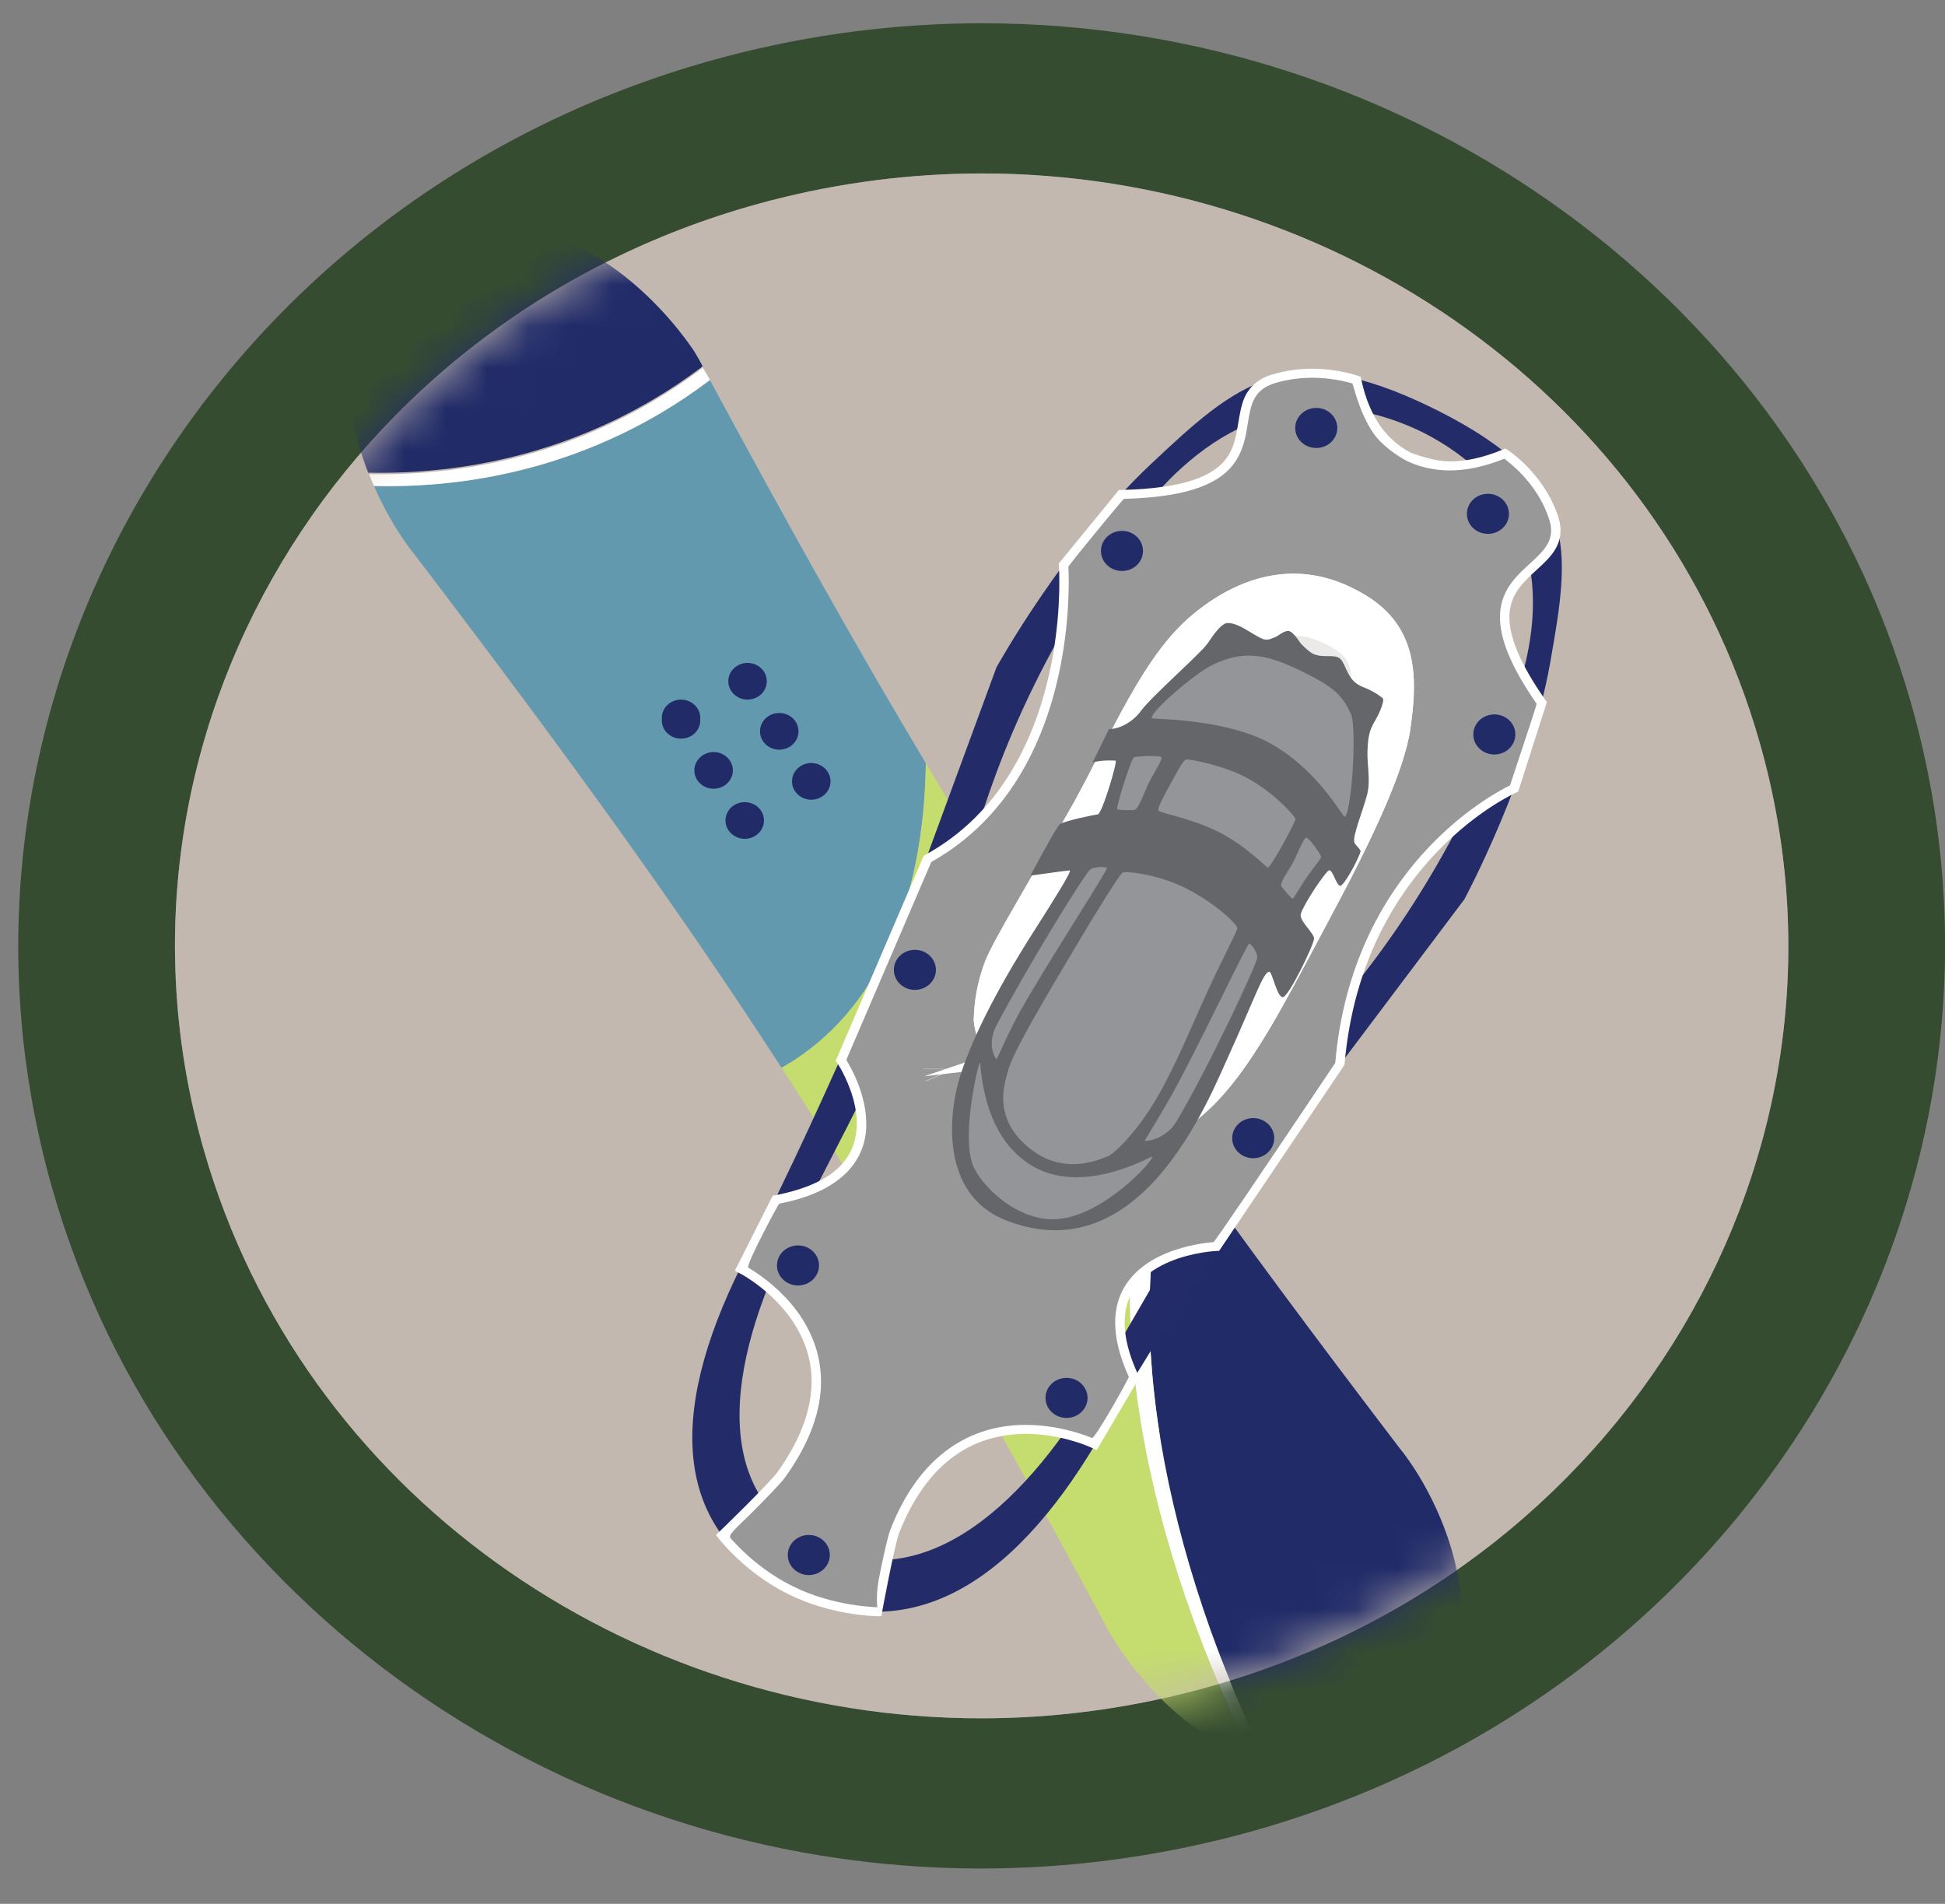
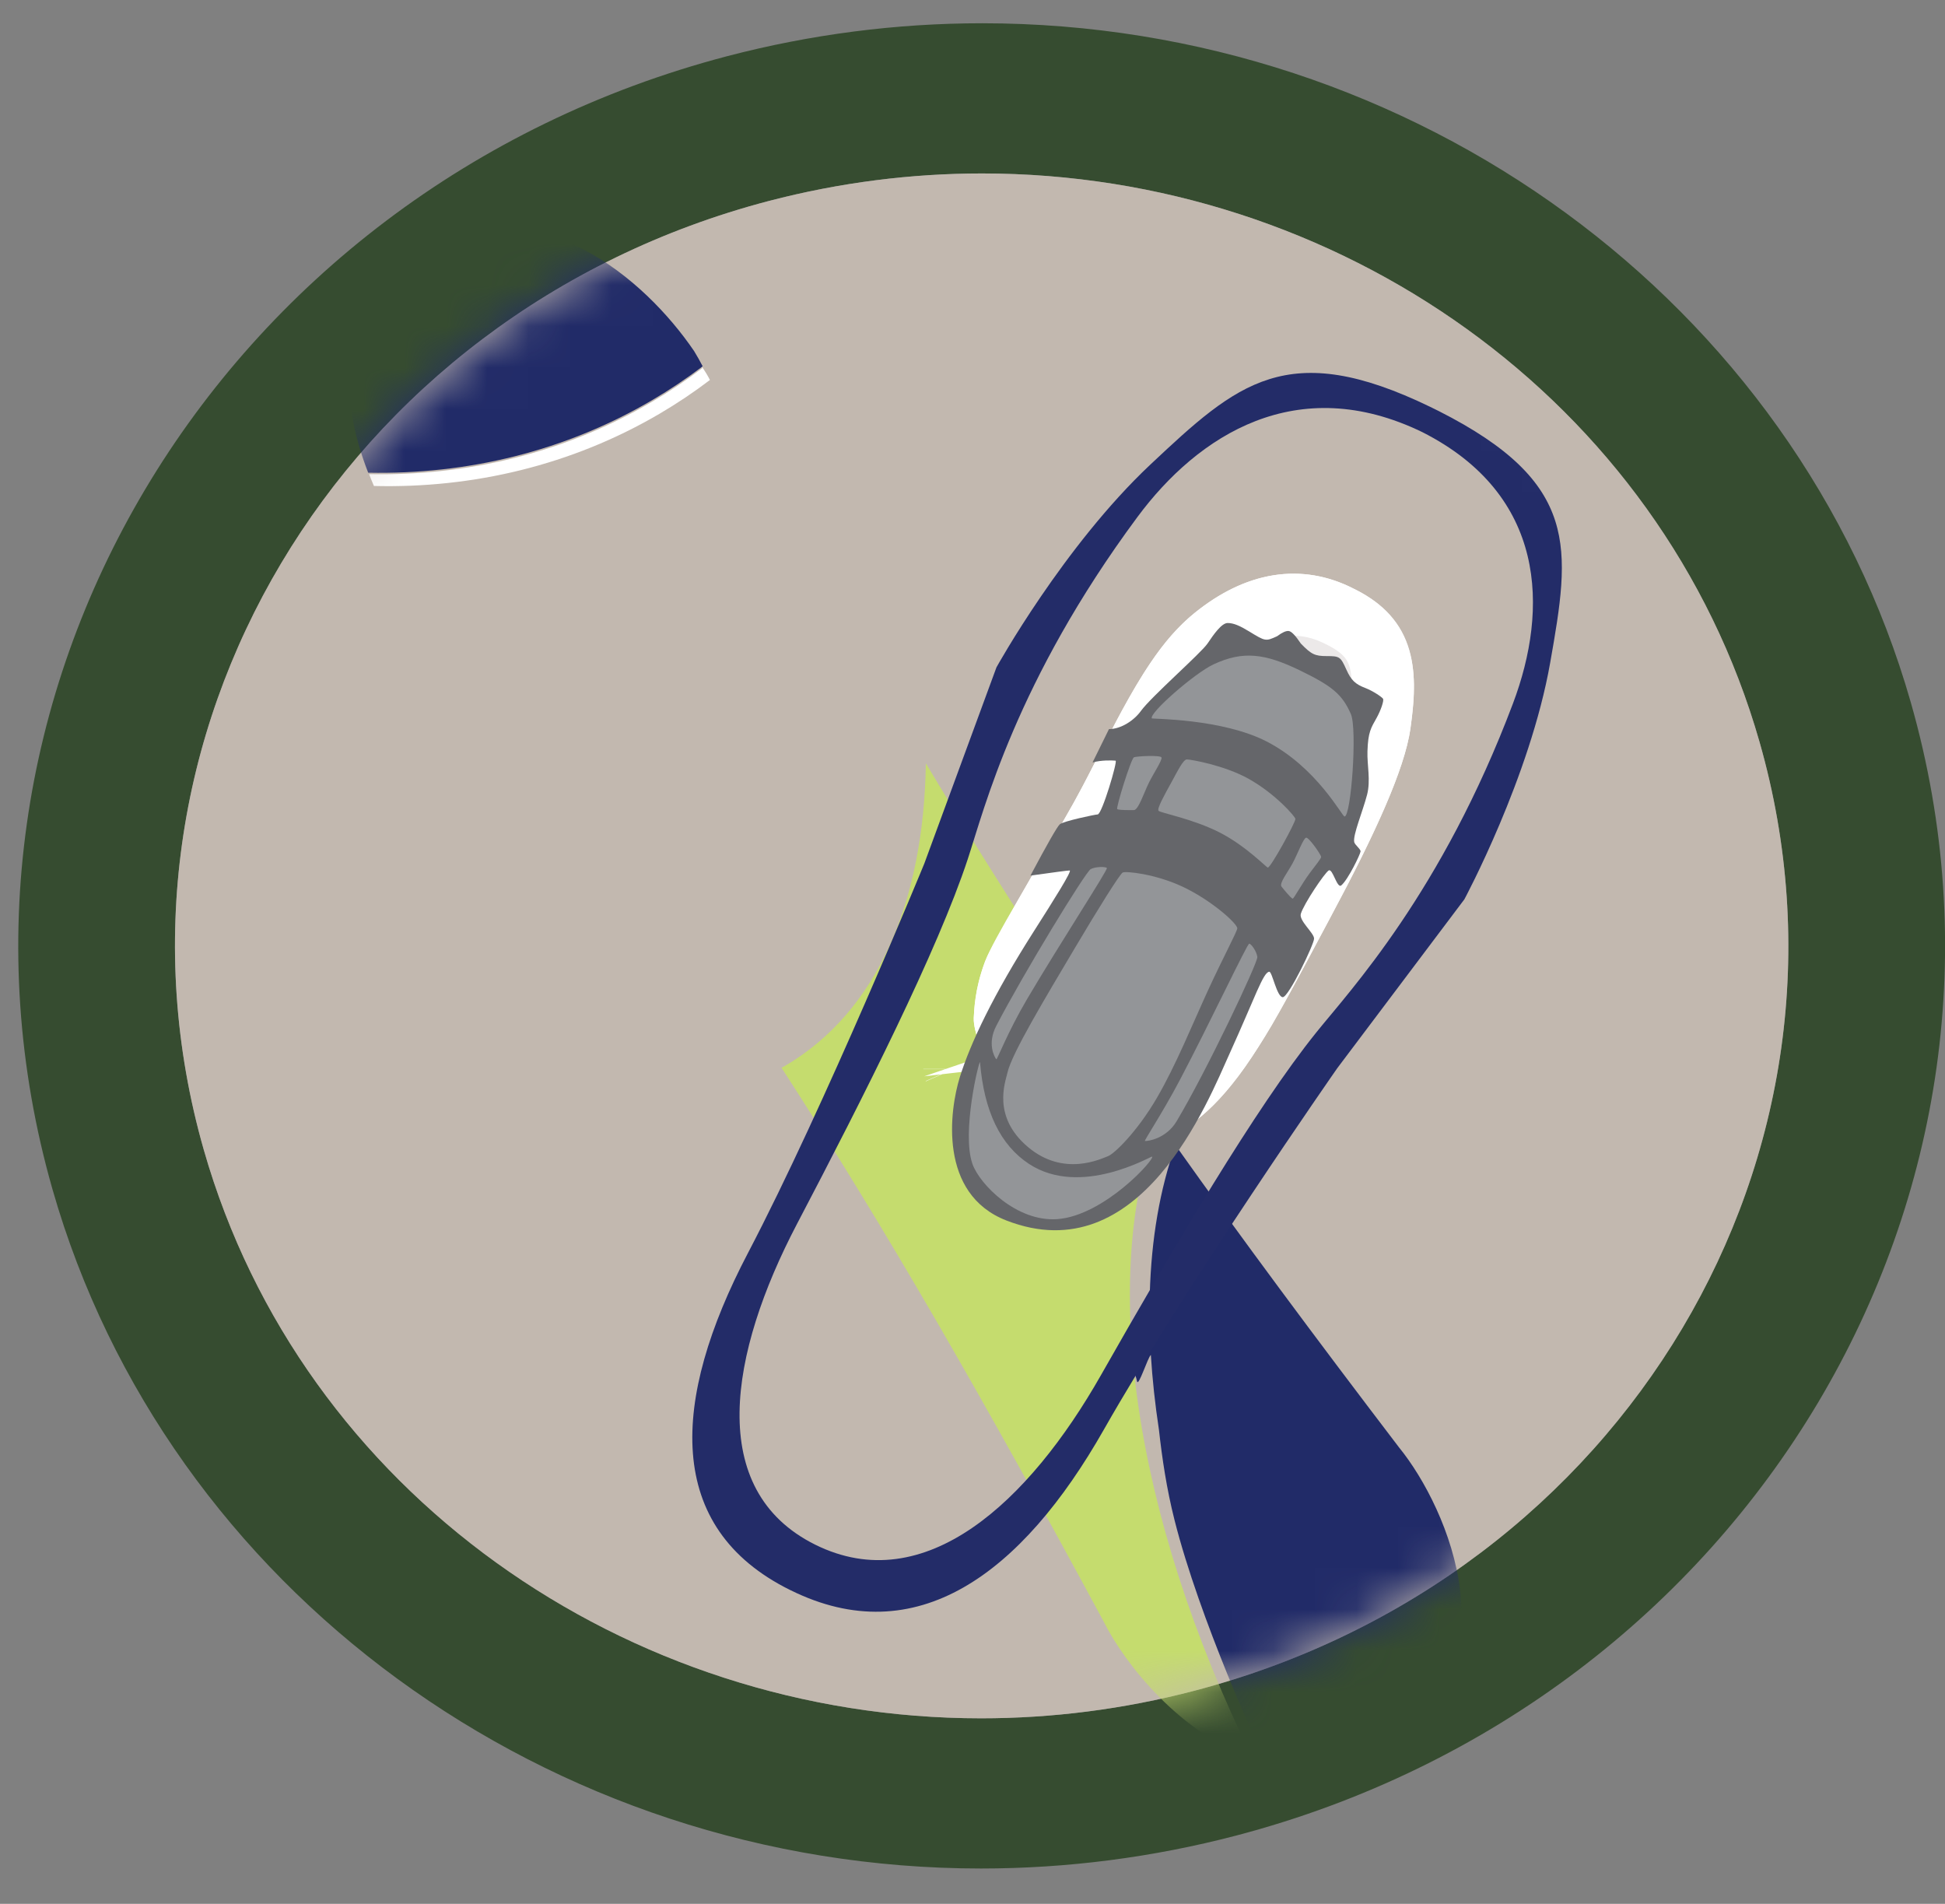
<svg xmlns="http://www.w3.org/2000/svg" xmlns:xlink="http://www.w3.org/1999/xlink" width="47px" height="46px" viewBox="0 0 47 46" version="1.1">
  <rect x="0" y="0" width="47" height="46" fill="#808080" stroke="none" />
  <title>3 Scout/_Media/PAB/Icons/Colour/Winter Fitness</title>
  <desc>Created with Sketch.</desc>
  <defs>
    <path d="M42.246,17.545 C45.088,27.485 38.976,37.747 28.596,40.468 C26.874,40.92 25.141,41.136 23.437,41.136 C14.874,41.136 7.024,35.69 4.652,27.399 C1.812,17.461 7.923,7.199 18.302,4.476 C20.024,4.026 21.757,3.81 23.459,3.81 C32.023,3.81 39.874,9.256 42.246,17.545 Z" id="path-1" />
  </defs>
  <g id="Media-Export" stroke="none" stroke-width="1" fill="none" fill-rule="evenodd">
    <g id="PAB" transform="translate(-807, -1022)">
      <g id="Scout-Colour" transform="translate(2.848, 1022)">
        <g id="Scout/PAB/Colour/Winter-Fitness" transform="translate(804.424, 0.381)">
          <g id="Scout/PAB/Bits/Colour/Border" transform="translate(-0, 0)" fill="#364C30" fill-rule="nonzero">
            <path d="M23.461,0.181 C33.91,0.181 43.138,6.929 45.901,16.588 C49.29,28.439 41.976,40.723 29.596,43.97 C27.583,44.497 25.51,44.765 23.437,44.765 C12.988,44.765 3.76,38.018 0.997,28.357 C-2.39,16.506 4.924,4.222 17.302,0.976 C19.317,0.449 21.388,0.181 23.461,0.181 Z M23.459,3.81 C21.757,3.81 20.024,4.026 18.302,4.476 C7.923,7.199 1.812,17.461 4.652,27.399 C7.024,35.69 14.874,41.136 23.437,41.136 C25.141,41.136 26.874,40.92 28.596,40.468 C38.976,37.747 45.088,27.485 42.246,17.545 C39.874,9.256 32.023,3.81 23.459,3.81 Z" id="Border" />
          </g>
          <mask id="mask-2" fill="white">
            <use xlink:href="#path-1" />
          </mask>
          <use id="Scout-Mask" fill="#C2B8AF" fill-rule="evenodd" xlink:href="#path-1" />
          <g id="Icons/PAB/Colour/Winter-Sports" mask="url(#mask-2)">
            <g transform="translate(7.961, 5.155)">
              <g id="Ski" stroke-width="1" fill="none" fill-rule="evenodd" transform="translate(0, -0.28)">
-                 <path d="M7.706,4.74 C5.579,5.987 3.194,6.546 0.803,6.485 C1.101,7.169 1.471,7.759 1.803,8.166 C5.5,13.017 8.183,16.728 10.652,20.542 L10.735,20.496 C12.97,19.186 14.088,16.537 14.141,13.187 C12.521,10.484 10.869,7.537 8.947,3.974 L8.922,3.926 C8.538,4.217 8.133,4.489 7.706,4.74" id="Ski-Mid" fill="#6299AF" fill-rule="nonzero" />
                <path d="M19.759,21.829 C17.706,18.909 15.943,16.198 14.14,13.187 C14.089,16.538 12.97,19.186 10.736,20.498 L10.652,20.542 C13.178,24.444 15.485,28.455 18.429,33.909 C18.968,34.989 20.316,36.645 22.036,37.231 C19.138,31.326 18.331,25.571 19.759,21.829" id="curve-l" fill="#C5DC6E" fill-rule="nonzero" />
                <path d="M20.173,22.415 C21.749,24.637 23.501,26.997 25.575,29.717 C26.785,31.202 28.397,35.047 25.275,36.878 C24.248,37.48 23.255,37.555 22.353,37.324 C22.188,36.979 20.759,33.888 20.148,31.468 C19.956,30.707 19.849,29.98 19.772,29.288 C19.678,28.67 19.613,28.067 19.577,27.481 C19.505,27.535 19.274,28.271 19.243,28.117 C19.2,27.908 19.119,27.845 19.054,27.691 C18.979,27.513 18.927,27.252 18.995,27.095 C19.164,26.704 19.433,26.33 19.551,26.009 C19.587,24.684 19.794,23.472 20.173,22.415 Z M2.001,0.815 C4.741,-0.792 7.358,1.489 8.54,3.227 C8.618,3.355 8.687,3.478 8.747,3.595 C8.362,3.887 7.954,4.161 7.526,4.412 C5.411,5.654 3.043,6.213 0.664,6.165 C-0.035,4.38 -0.182,2.096 2.001,0.815 Z" id="Ski-BG" fill="#212B68" fill-rule="nonzero" />
-                 <path d="M20.173,22.415 C20.033,22.218 19.895,22.024 19.759,21.83 C18.33,25.572 19.137,31.327 22.036,37.232 C22.141,37.268 22.246,37.298 22.352,37.326 C19.625,31.621 18.855,26.091 20.173,22.415" id="Fill-2100" fill="#FFFFFF" />
                <path d="M8.737,3.639 C8.354,3.93 7.947,4.203 7.52,4.453 C5.414,5.69 3.055,6.247 0.686,6.2 C0.723,6.296 0.762,6.392 0.803,6.486 C3.194,6.545 5.579,5.988 7.706,4.74 C8.133,4.489 8.538,4.217 8.922,3.925 C8.82,3.723 8.677,3.523 8.737,3.639" id="Fill-2101" fill="#FFFFFF" />
              </g>
              <g id="Snow-Shoe" stroke-width="1" fill="none" fill-rule="evenodd" transform="translate(8.391, 3.255)">
                <path d="M20.835,7.224 C21.323,4.457 21.572,2.878 18.145,1.142 L17.942,1.042 C14.485,-0.635 13.271,0.465 11.174,2.434 C9.077,4.405 7.455,7.333 7.455,7.333 L5.712,12.073 C5.712,12.073 3.311,17.931 1.448,21.488 C-0.415,25.044 -0.57,28.12 2.465,29.624 L2.476,29.629 C5.51,31.134 8.064,29.247 10.05,25.751 C12.035,22.257 15.689,17.02 15.689,17.02 L18.762,12.938 C18.762,12.938 20.347,9.991 20.835,7.224 M15.19,16.146 C13.718,17.973 11.718,21.376 9.981,24.433 C8.244,27.491 5.731,29.847 3.076,28.531 C0.422,27.213 1.001,23.901 2.631,20.789 C4.262,17.68 6.035,14.165 6.761,11.968 C7.16,10.759 7.923,7.667 10.859,3.704 C12.331,1.716 14.722,0.183 17.746,1.65 C20.744,3.169 20.8,5.914 19.937,8.204 C18.217,12.77 15.999,15.14 15.19,16.146" id="Edge" fill="#232C68" fill-rule="nonzero" />
-                 <path d="M20.077,10.29 L20.755,8.173 L20.726,8.131 C20.068,7.196 19.849,6.565 19.85,6.124 C19.851,5.618 20.126,5.332 20.433,5.047 C20.733,4.768 21.083,4.496 21.086,4.028 C21.086,3.917 21.065,3.799 21.022,3.672 C20.671,2.629 19.811,2.086 19.802,2.078 L19.75,2.046 L19.694,2.069 C19.203,2.275 18.777,2.358 18.41,2.358 C18.167,2.358 17.856,2.289 17.476,2.152 L17.476,2.152 C16.949,1.88 16.48,1.365 16.269,0.373 L16.256,0.313 L16.198,0.292 C16.19,0.29 15.731,0.12 15.087,0.118 C14.797,0.118 14.469,0.154 14.129,0.255 C13.693,0.381 13.487,0.656 13.398,0.955 C13.261,1.403 13.3,1.906 13.002,2.295 C12.71,2.682 12.062,3.012 10.468,3.047 L10.414,3.048 L8.96,4.825 L8.963,4.867 C8.963,4.867 8.974,5.015 8.974,5.274 C8.977,6.516 8.703,10.24 5.733,11.865 L5.698,11.884 L3.571,16.839 L3.604,16.887 L3.678,17.006 C3.813,17.242 4.083,17.794 4.081,18.359 C4.072,19.053 3.714,19.778 2.105,20.089 L2.048,20.099 L1.133,21.913 L1.23,21.962 C1.231,21.962 1.336,22.014 1.502,22.125 C2.003,22.46 2.989,23.29 2.988,24.587 C2.987,25.202 2.768,25.932 2.159,26.783 C2.077,26.899 1.716,27.271 1.386,27.601 C1.054,27.933 0.748,28.23 0.746,28.23 L0.678,28.296 L0.735,28.371 C0.741,28.378 1.371,29.208 2.424,29.725 C3.473,30.25 4.566,30.259 4.576,30.259 L4.673,30.26 L4.689,30.169 C4.689,30.168 4.764,29.76 4.855,29.312 C4.944,28.867 5.053,28.373 5.104,28.244 C5.882,26.285 7.14,25.859 8.167,25.853 C8.617,25.853 9.022,25.94 9.314,26.028 C9.461,26.071 9.578,26.115 9.658,26.147 L9.78,26.199 L9.877,26.247 L10.909,24.492 L10.886,24.443 C10.648,23.932 10.552,23.511 10.552,23.167 C10.555,22.342 11.087,21.926 11.651,21.689 C11.93,21.572 12.215,21.509 12.427,21.473 C12.639,21.439 12.776,21.434 12.776,21.434 L12.836,21.431 L15.867,16.935 L15.868,16.909 C16.084,14.446 17.123,12.811 18.107,11.786 C18.601,11.274 19.079,10.916 19.434,10.686 C19.612,10.572 19.759,10.489 19.86,10.435 C19.961,10.381 20.016,10.357 20.016,10.357 L20.061,10.336 L20.077,10.29" id="Outer" fill="#FFFFFF" />
-                 <path d="M19.865,10.185 C19.398,10.412 16.05,12.202 15.641,16.891 C13.708,19.775 12.727,21.219 12.698,21.221 C12.523,21.235 12.046,21.289 11.56,21.489 C10.956,21.735 10.322,22.238 10.324,23.167 C10.324,23.538 10.423,23.97 10.654,24.478 C10.662,24.495 9.838,25.984 9.761,25.952 C9.511,25.85 8.902,25.637 8.167,25.637 C7.069,25.63 5.685,26.137 4.891,28.167 C4.824,28.34 4.723,28.818 4.63,29.271 C4.57,29.57 4.553,29.827 4.577,30.042 C4.577,30.042 4.319,30.04 3.929,29.974 C3.54,29.91 3.025,29.782 2.529,29.533 C2.03,29.288 1.625,28.964 1.347,28.702 C1.208,28.572 1.101,28.456 1.028,28.373 C0.956,28.291 1.218,28.083 1.551,27.751 C1.885,27.415 2.238,27.055 2.347,26.905 C2.977,26.028 3.216,25.252 3.216,24.587 C3.209,22.994 1.876,22.085 1.459,21.839 C1.383,21.793 2.186,20.295 2.205,20.291 C3.835,19.98 4.319,19.134 4.309,18.359 C4.307,17.656 3.95,17.02 3.832,16.828 L3.835,16.798 L5.876,12.045 C5.879,12.038 5.887,12.031 5.898,12.025 C8.949,10.299 9.199,6.529 9.202,5.274 C9.202,5.096 9.197,4.968 9.193,4.902 C9.192,4.87 10.515,3.263 10.536,3.262 C11.579,3.234 12.243,3.08 12.682,2.842 C13.358,2.478 13.454,1.91 13.527,1.448 C13.564,1.214 13.6,1.002 13.691,0.838 C13.782,0.674 13.918,0.548 14.197,0.462 C14.511,0.369 14.816,0.336 15.087,0.336 C15.388,0.336 15.647,0.377 15.831,0.416 C15.929,0.438 16.004,0.46 16.053,0.474 C16.079,0.483 16.196,1.124 16.553,1.661 C16.757,1.968 17.154,2.234 17.368,2.343 L17.369,2.345 C17.665,2.486 18.012,2.575 18.41,2.575 C18.798,2.575 19.233,2.49 19.721,2.294 C19.73,2.291 19.758,2.31 19.803,2.352 C20.045,2.541 20.565,3.015 20.805,3.738 C20.842,3.847 20.858,3.942 20.858,4.028 C20.86,4.374 20.592,4.601 20.274,4.891 C19.963,5.175 19.621,5.531 19.622,6.124 C19.623,6.626 19.861,7.28 20.508,8.213 C20.514,8.221 20.3,8.879 19.865,10.185 Z" id="Inner" fill="#999899" fill-rule="nonzero" />
                <path d="M7.741,16.773 C7.739,16.771 7.738,16.77 7.736,16.769 C7.741,16.772 7.746,16.776 7.752,16.779 Z M7.944,16.868 C7.98,16.882 8.02,16.897 8.064,16.913 C8.418,17.04 8.942,17.18 9.584,17.322 C10.294,17.479 11.372,17.675 11.745,17.739 C11.801,17.702 11.865,17.653 11.936,17.593 C12.259,17.321 12.622,16.907 13.003,16.331 C13.468,15.626 13.608,15.373 14.825,13.092 C14.87,13.006 14.87,13.006 14.915,12.921 C15.995,10.904 16.605,9.499 16.716,8.702 C16.918,7.255 16.755,6.59 15.744,6.1 C14.779,5.606 13.755,5.763 12.719,6.599 C12.065,7.126 11.563,7.904 10.721,9.548 C10.601,9.782 10.526,9.929 10.48,10.018 C10.279,10.411 10.134,10.686 9.986,10.953 C9.814,11.264 7.989,14.415 7.882,14.703 C7.723,15.128 7.674,15.446 7.656,15.833 C7.655,15.857 7.679,15.969 7.737,16.157 C7.751,16.2 7.751,16.2 7.765,16.246 C7.856,16.531 7.914,16.721 7.944,16.868 Z M11.676,17.783 C11.674,17.785 11.671,17.786 11.669,17.787 C11.676,17.783 11.684,17.779 11.692,17.774 Z M6.437,17.037 C6.437,17.04 6.437,17.041 6.437,17.042 C6.436,17.038 6.435,17.034 6.434,17.03 Z" id="Snowshoe-Under" stroke="#FFFFFF" stroke-width="1.5" fill="#ECE9E9" fill-rule="nonzero" />
                <path d="M7.179,17.166 C7.276,16.918 6.888,16.205 6.907,15.798 C6.914,15.638 6.934,15.098 7.179,14.441 C7.384,13.891 8.328,12.398 9.33,10.59 C10.216,8.99 10.995,7.026 12.248,6.015 C13.5,5.005 14.84,4.795 16.086,5.432 C17.775,6.251 17.601,7.788 17.459,8.806 C17.317,9.823 16.541,11.473 15.577,13.275 C14.909,14.524 14.261,15.786 13.628,16.744 C12.678,18.182 11.938,18.511 11.878,18.511 C11.821,18.511 6.953,17.741 7.179,17.166 Z M7.966,17.225 C8.334,17.358 8.869,17.5 9.522,17.645 C10.306,17.818 11.506,18.034 11.808,18.081 C11.81,18.08 11.813,18.079 11.815,18.077 C11.901,18.028 12.007,17.953 12.127,17.852 C12.474,17.56 12.857,17.122 13.255,16.52 C13.729,15.803 13.869,15.55 15.093,13.254 C15.138,13.169 15.155,13.139 15.184,13.084 C16.283,11.03 16.903,9.603 17.022,8.75 C17.241,7.175 17.044,6.368 15.877,5.802 C14.804,5.253 13.657,5.429 12.533,6.336 C11.832,6.902 11.314,7.705 10.45,9.391 C10.417,9.455 10.255,9.772 10.209,9.86 C10.009,10.25 9.866,10.522 9.72,10.786 C9.57,11.057 7.714,14.262 7.594,14.582 C7.496,14.847 7.43,15.11 7.39,15.367 C7.364,15.536 7.356,15.64 7.348,15.817 C7.344,15.894 7.374,16.034 7.444,16.26 C7.452,16.286 7.458,16.305 7.473,16.351 C7.6,16.753 7.654,16.938 7.646,17.091 C7.722,17.131 7.831,17.177 7.966,17.225 Z" id="Snowshoe-Under-border" fill="#FFFFFF" fill-rule="nonzero" />
                <path d="M13.095,16.651 C13.707,15.302 13.901,14.694 14.048,14.688 C14.118,14.685 14.231,15.302 14.374,15.302 C14.516,15.302 15.13,14.024 15.13,13.887 C15.13,13.75 14.758,13.453 14.81,13.287 C14.886,13.041 15.385,12.301 15.483,12.241 C15.58,12.181 15.684,12.688 15.788,12.601 C15.95,12.465 16.248,11.849 16.253,11.781 C16.257,11.722 16.113,11.623 16.1,11.553 C16.066,11.383 16.301,10.828 16.41,10.414 C16.502,10.061 16.409,9.699 16.42,9.362 C16.434,8.894 16.507,8.794 16.642,8.553 C16.739,8.379 16.825,8.136 16.796,8.092 C16.767,8.047 16.547,7.901 16.373,7.834 C16.124,7.739 16.026,7.645 15.91,7.387 C15.77,7.076 15.748,7.061 15.433,7.061 C15.149,7.061 15.063,7.019 14.81,6.758 C14.679,6.562 14.581,6.461 14.516,6.455 C14.451,6.448 14.358,6.491 14.237,6.581 C13.959,6.708 13.956,6.707 13.559,6.464 C13.339,6.33 13.187,6.262 13.042,6.262 C12.897,6.262 12.709,6.529 12.555,6.758 C12.402,6.986 11.194,8.043 10.946,8.386 C10.782,8.614 10.468,8.825 10.174,8.825 L9.777,9.631 C10,9.57 10.244,9.581 10.334,9.588 C10.387,9.593 10.005,10.887 9.9,10.887 C9.846,10.887 9.07,11.049 8.985,11.126 C8.922,11.183 8.686,11.596 8.276,12.365 C8.864,12.282 9.18,12.241 9.224,12.241 C9.29,12.241 8.842,12.952 8.359,13.71 C7.38,15.245 6.831,16.4 6.57,17.234 C6.322,18.031 6.045,20.057 7.695,20.698 C10.939,21.959 12.571,17.808 13.095,16.651 Z" id="Snowshoe-Straps" fill="#65666A" fill-rule="nonzero" />
                <path d="M7.058,16.874 C7.155,18.059 7.55,18.878 8.243,19.332 C9.492,20.151 11.19,19.141 11.215,19.154 C11.3,19.199 10.064,20.581 8.925,20.665 C7.948,20.737 7.049,19.827 6.875,19.332 C6.607,18.572 7.035,16.818 7.058,16.874 Z M10.505,12.291 C10.58,12.252 11.292,12.323 11.953,12.633 C12.653,12.962 13.274,13.524 13.274,13.638 C13.274,13.712 12.937,14.33 12.557,15.159 C12.19,15.959 11.785,16.959 11.332,17.735 C10.857,18.551 10.303,19.088 10.148,19.145 C9.99,19.202 9.085,19.658 8.214,18.921 C7.342,18.184 7.67,17.355 7.72,17.129 C7.822,16.664 8.653,15.291 9.349,14.116 C9.915,13.16 10.436,12.328 10.505,12.291 Z M13.563,14.01 C13.607,14.008 13.744,14.195 13.759,14.331 C13.774,14.466 12.536,17.083 11.807,18.302 C11.557,18.719 11.121,18.783 11.043,18.777 C11.014,18.775 11.457,18.118 11.882,17.312 C12.61,15.931 13.511,14.012 13.563,14.01 Z M10.123,12.182 C10.15,12.224 8.985,14.009 8.19,15.357 C7.727,16.143 7.469,16.824 7.451,16.803 C7.403,16.744 7.228,16.424 7.451,15.994 C8.104,14.736 9.608,12.271 9.734,12.207 C9.86,12.143 10.1,12.147 10.123,12.182 Z M14.938,11.449 C15.004,11.437 15.293,11.853 15.301,11.911 C15.306,11.945 15.176,12.103 15.029,12.299 C14.83,12.567 14.64,12.925 14.614,12.921 C14.569,12.914 14.389,12.686 14.345,12.633 C14.279,12.552 14.49,12.294 14.614,12.061 C14.738,11.829 14.872,11.46 14.938,11.449 Z M12.056,9.558 C12.145,9.558 12.965,9.698 13.555,10.03 C14.21,10.398 14.679,10.947 14.679,10.995 C14.679,11.086 14.084,12.171 14.013,12.171 C13.978,12.171 13.495,11.656 12.856,11.327 C12.211,10.995 11.41,10.848 11.372,10.799 C11.33,10.745 11.511,10.422 11.688,10.101 C11.834,9.836 11.968,9.558 12.056,9.558 Z M14.79,7.408 C15.555,7.78 15.809,7.979 16.019,8.461 C16.177,8.823 16.025,10.938 15.866,10.937 C15.809,10.936 15.193,9.745 13.981,9.123 C12.907,8.571 11.219,8.581 11.21,8.567 C11.132,8.446 12.241,7.475 12.702,7.26 C13.412,6.929 13.939,6.995 14.79,7.408 Z M11.442,9.508 C11.473,9.564 11.251,9.892 11.135,10.128 C11.019,10.365 10.884,10.782 10.776,10.782 L10.648,10.782 C10.536,10.782 10.395,10.777 10.373,10.758 C10.339,10.728 10.703,9.549 10.776,9.508 C10.83,9.478 11.412,9.451 11.442,9.508 Z" id="Snowshoe-Inside" fill="#939598" fill-rule="nonzero" />
              </g>
-               <path d="M11.311,31.551 C11.592,31.551 11.819,31.768 11.819,32.035 C11.819,32.303 11.592,32.52 11.311,32.52 C11.031,32.52 10.803,32.303 10.803,32.035 C10.803,31.768 11.031,31.551 11.311,31.551 Z M17.539,27.755 C17.82,27.755 18.047,27.972 18.047,28.239 C18.047,28.507 17.82,28.723 17.539,28.723 C17.259,28.723 17.031,28.507 17.031,28.239 C17.031,27.972 17.259,27.755 17.539,27.755 Z M11.05,24.555 C11.331,24.555 11.558,24.772 11.558,25.039 C11.558,25.307 11.331,25.523 11.05,25.523 C10.77,25.523 10.542,25.307 10.542,25.039 C10.542,24.772 10.77,24.555 11.05,24.555 Z M22.05,21.479 C22.331,21.479 22.558,21.696 22.558,21.963 C22.558,22.231 22.331,22.448 22.05,22.448 C21.77,22.448 21.542,22.231 21.542,21.963 C21.542,21.696 21.77,21.479 22.05,21.479 Z M13.875,17.413 C14.155,17.413 14.383,17.63 14.383,17.897 C14.383,18.165 14.155,18.381 13.875,18.381 C13.594,18.381 13.367,18.165 13.367,17.897 C13.367,17.63 13.594,17.413 13.875,17.413 Z M9.763,13.845 C10.02,13.845 10.228,14.043 10.228,14.288 C10.228,14.532 10.02,14.731 9.763,14.731 C9.507,14.731 9.298,14.532 9.298,14.288 C9.298,14.043 9.507,13.845 9.763,13.845 Z M11.371,12.9 C11.627,12.9 11.836,13.098 11.836,13.343 C11.836,13.588 11.627,13.786 11.371,13.786 C11.114,13.786 10.906,13.588 10.906,13.343 C10.906,13.098 11.114,12.9 11.371,12.9 Z M9.011,12.635 C9.268,12.635 9.476,12.834 9.476,13.078 C9.476,13.323 9.268,13.521 9.011,13.521 C8.755,13.521 8.546,13.323 8.546,13.078 C8.546,12.834 8.755,12.635 9.011,12.635 Z M27.877,11.725 C28.158,11.725 28.385,11.942 28.385,12.209 C28.385,12.477 28.158,12.694 27.877,12.694 C27.597,12.694 27.369,12.477 27.369,12.209 C27.369,11.942 27.597,11.725 27.877,11.725 Z M10.597,11.691 C10.854,11.691 11.062,11.889 11.062,12.134 C11.062,12.379 10.854,12.577 10.597,12.577 C10.34,12.577 10.132,12.379 10.132,12.134 C10.132,11.889 10.34,11.691 10.597,11.691 Z M8.224,11.368 C8.48,11.368 8.689,11.566 8.689,11.811 L8.685,11.839 L8.689,11.868 C8.689,12.086 8.524,12.267 8.307,12.304 L8.224,12.311 C7.967,12.311 7.759,12.113 7.759,11.868 C7.759,11.858 7.759,11.849 7.76,11.839 C7.759,11.83 7.759,11.821 7.759,11.811 C7.759,11.566 7.967,11.368 8.224,11.368 Z M9.831,10.481 C10.088,10.481 10.296,10.68 10.296,10.924 C10.296,11.169 10.088,11.368 9.831,11.368 C9.575,11.368 9.366,11.169 9.366,10.924 C9.366,10.68 9.575,10.481 9.831,10.481 Z M18.879,7.291 C19.16,7.291 19.387,7.508 19.387,7.776 C19.387,8.043 19.16,8.26 18.879,8.26 C18.599,8.26 18.371,8.043 18.371,7.776 C18.371,7.508 18.599,7.291 18.879,7.291 Z M27.722,6.395 C28.002,6.395 28.23,6.612 28.23,6.879 C28.23,7.147 28.002,7.363 27.722,7.363 C27.441,7.363 27.214,7.147 27.214,6.879 C27.214,6.612 27.441,6.395 27.722,6.395 Z M23.574,4.32 C23.854,4.32 24.082,4.537 24.082,4.804 C24.082,5.072 23.854,5.288 23.574,5.288 C23.293,5.288 23.065,5.072 23.065,4.804 C23.065,4.537 23.293,4.32 23.574,4.32 Z" id="Laces" fill="#212B68" fill-rule="nonzero" />
            </g>
          </g>
        </g>
      </g>
    </g>
  </g>
</svg>